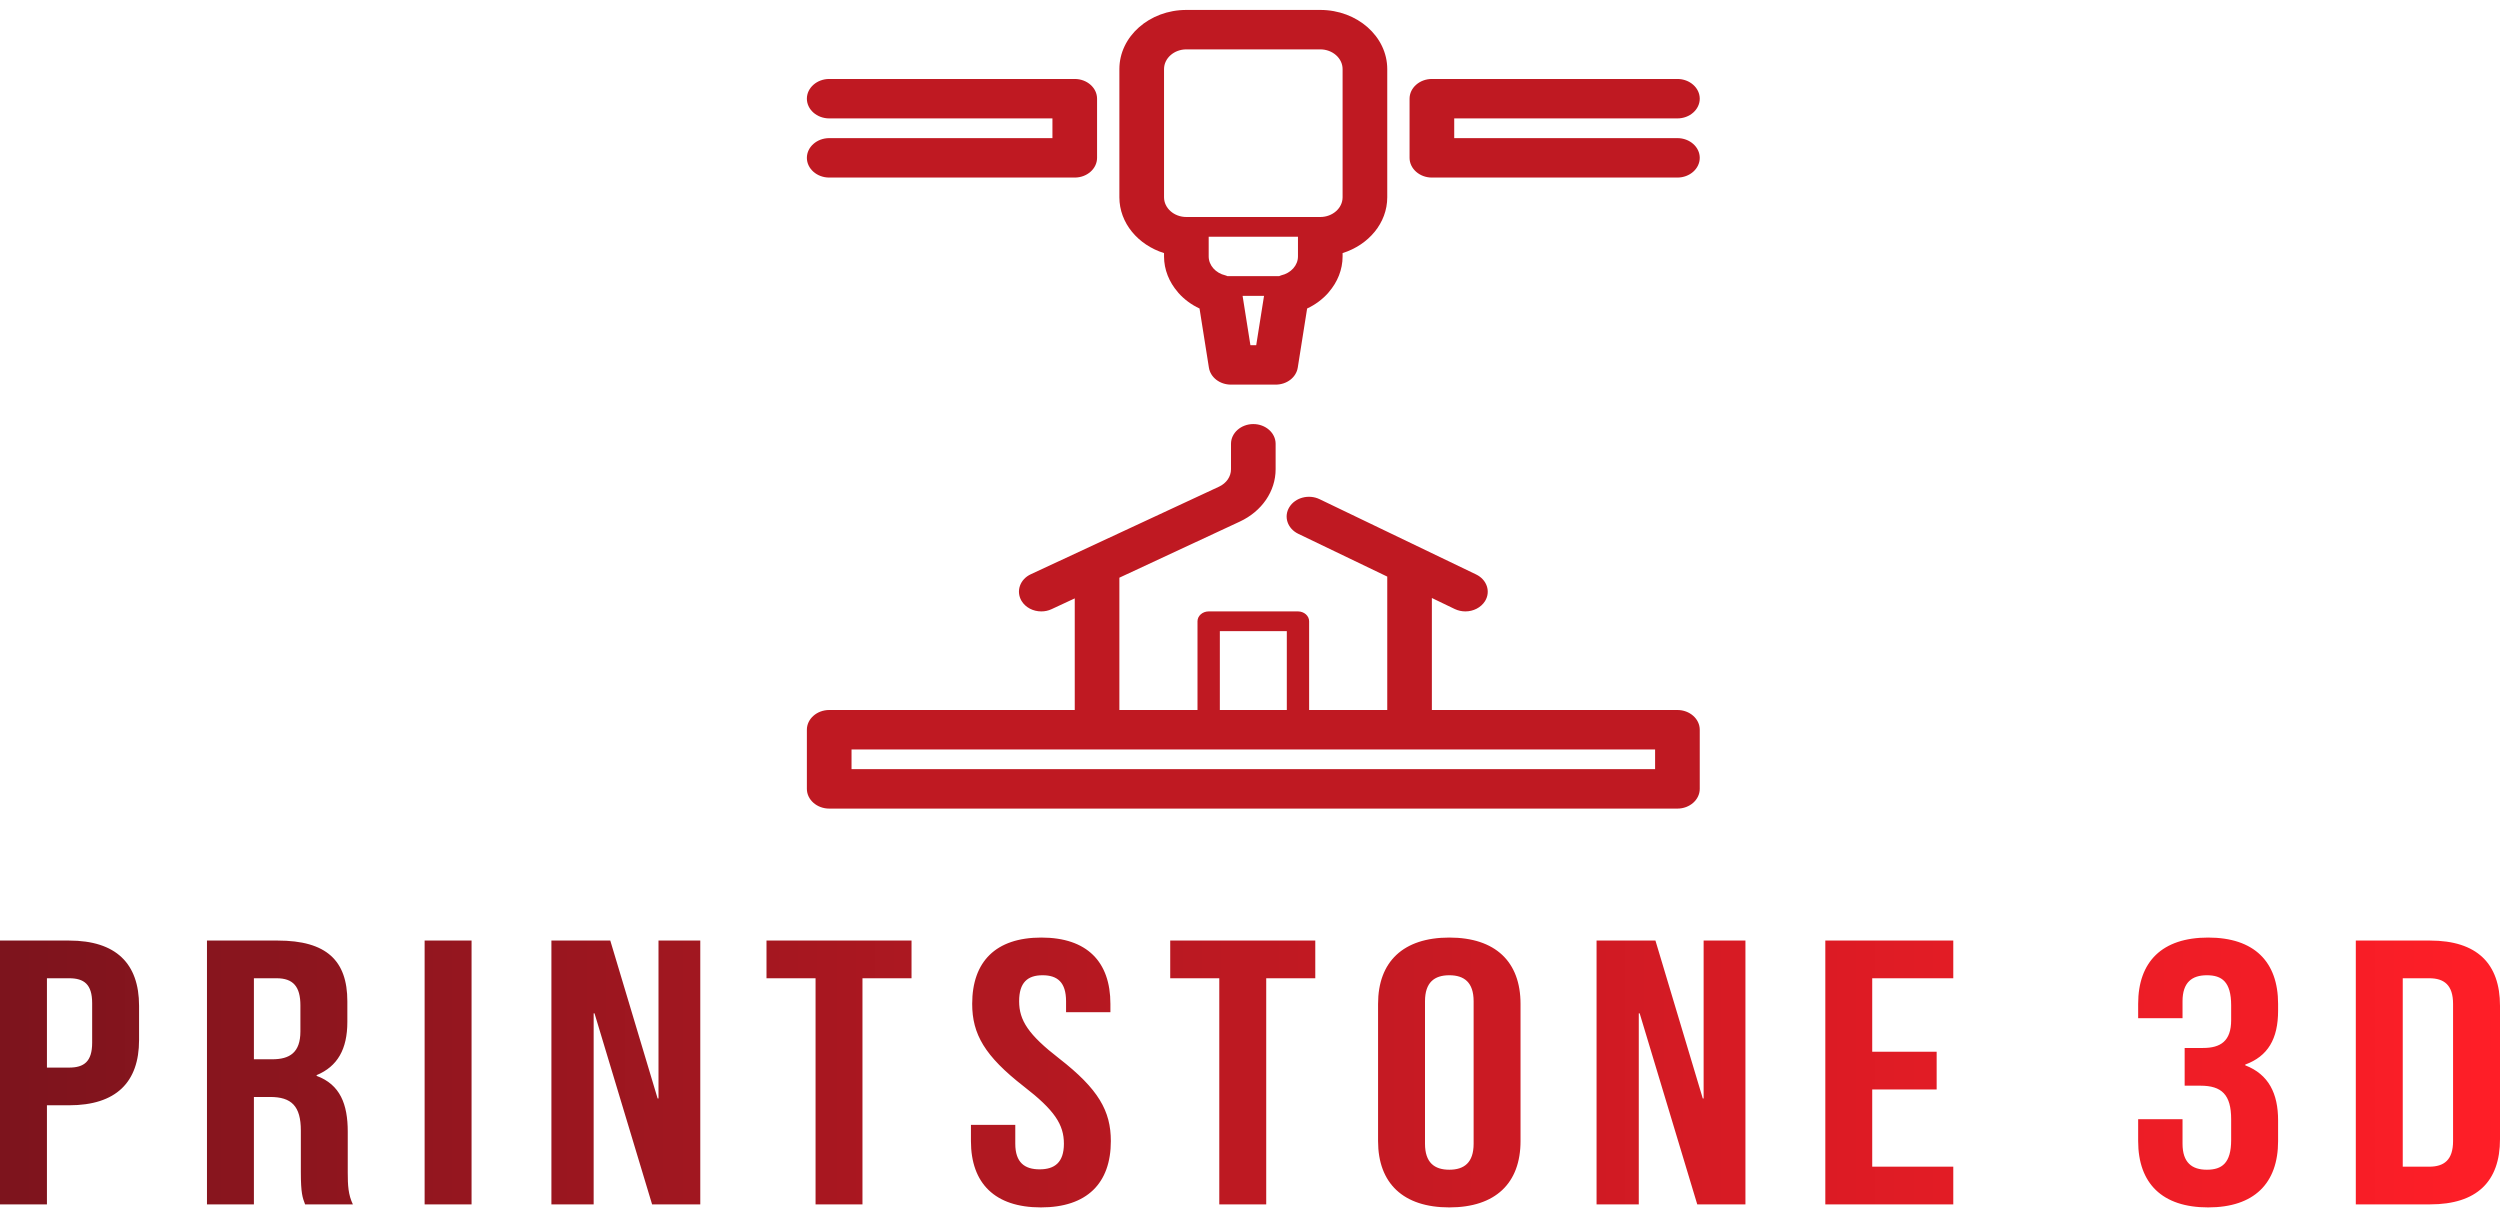
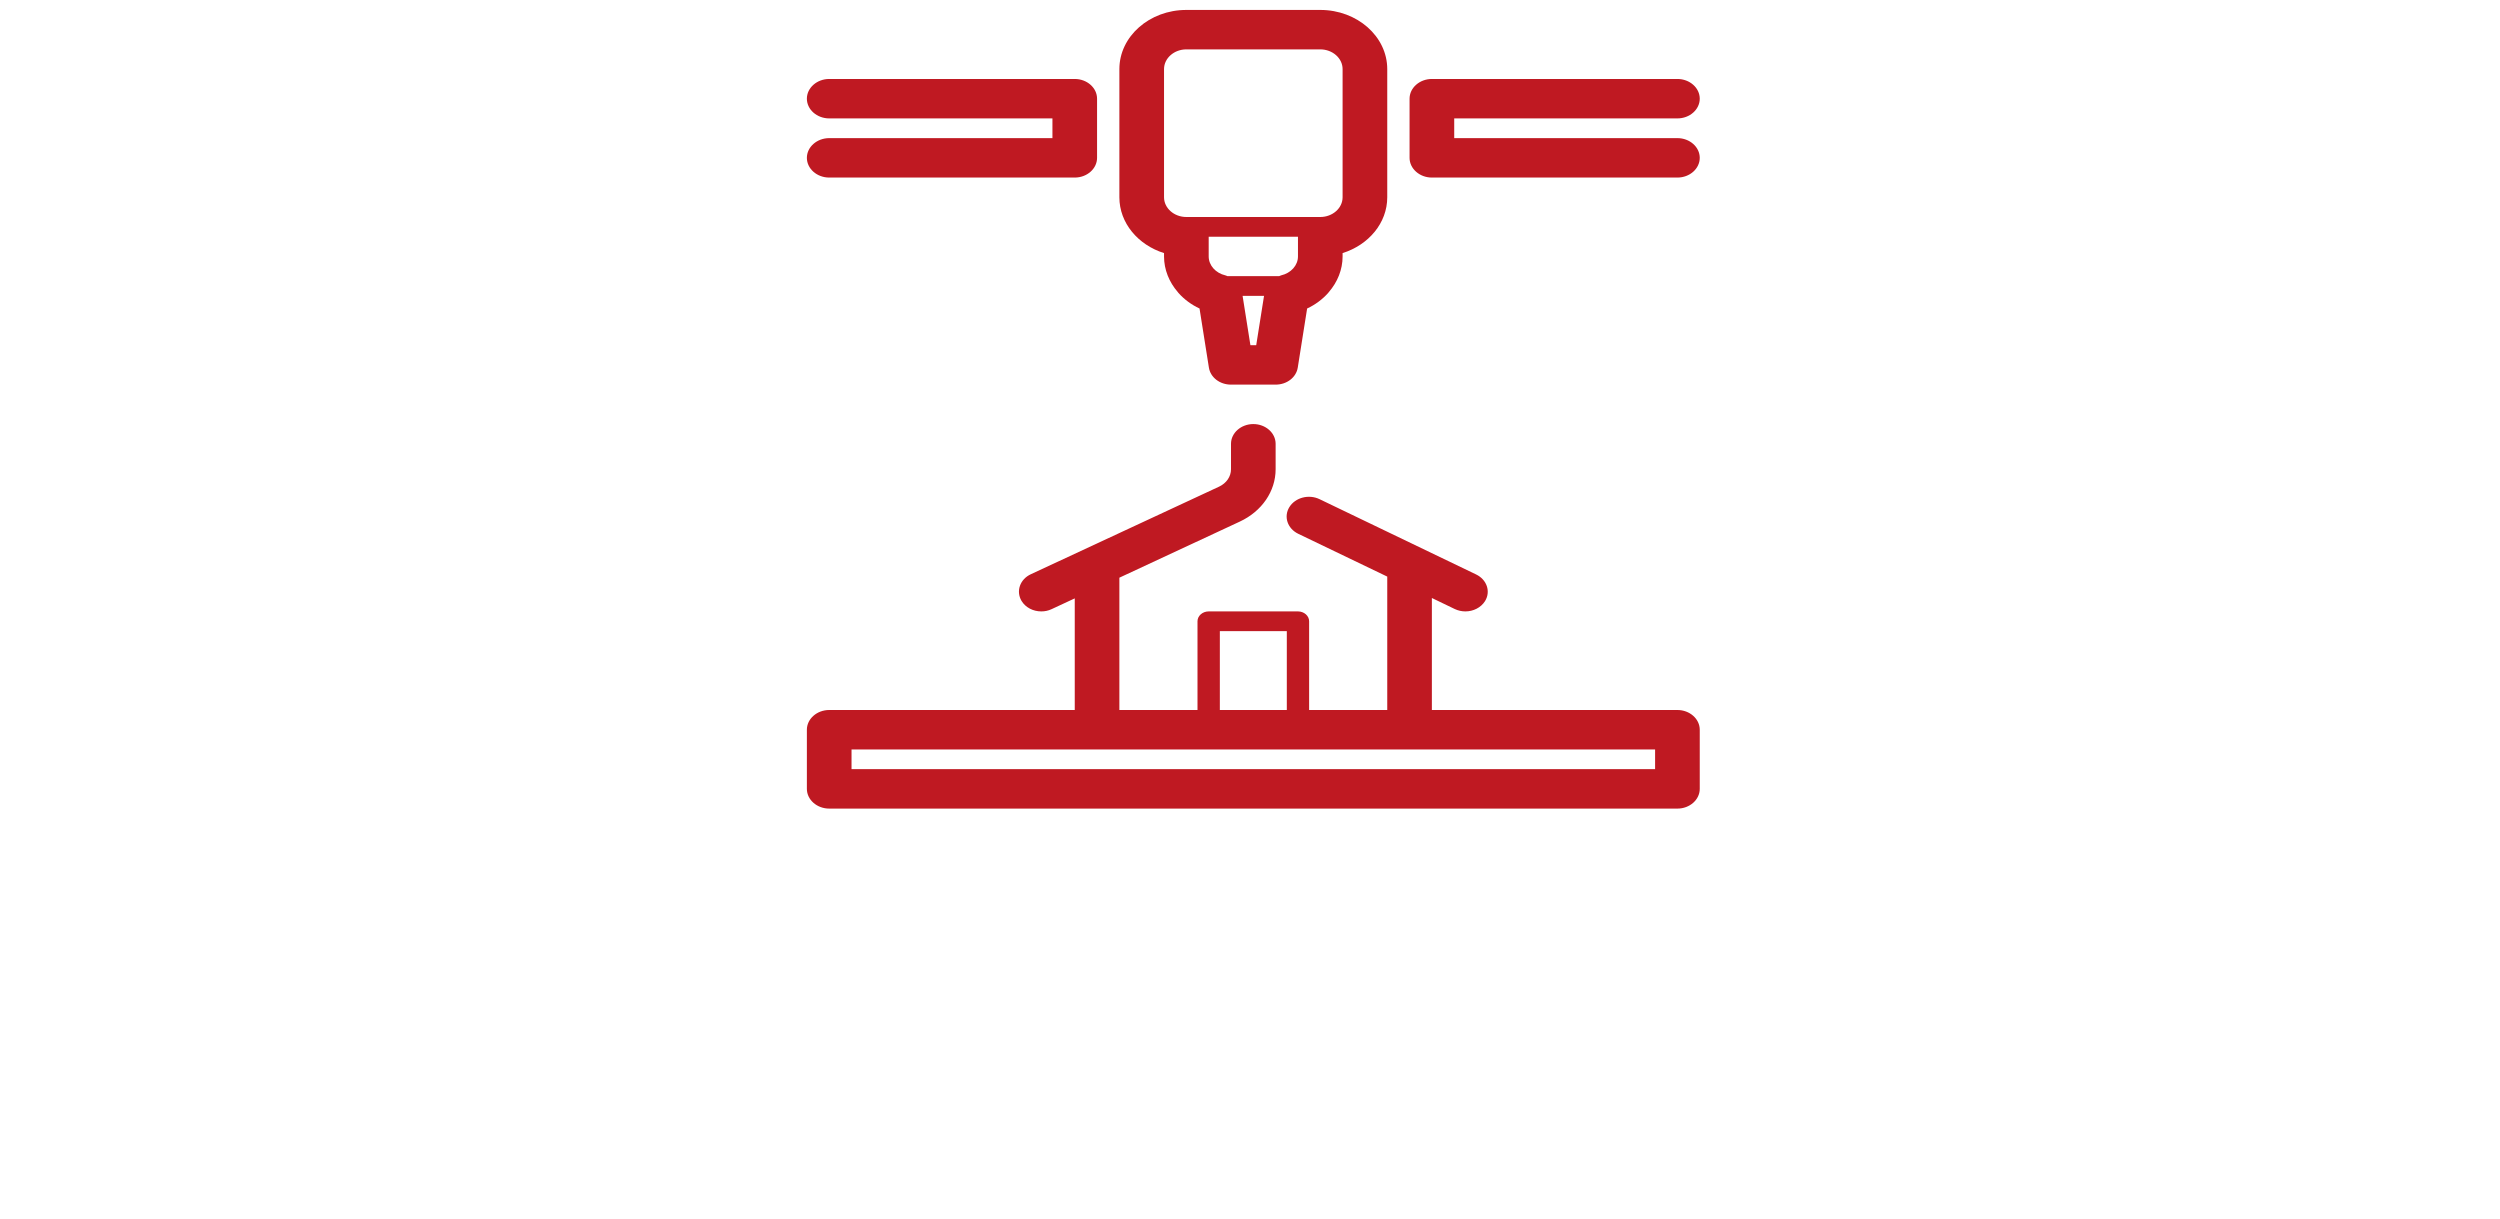
<svg xmlns="http://www.w3.org/2000/svg" width="80" height="39" viewBox="0 0 80 39" fill="none">
  <path d="M33.678 4.42V3.789H26.535C26.142 3.789 25.82 3.505 25.82 3.158C25.82 2.811 26.142 2.527 26.535 2.527H34.392C34.785 2.527 35.106 2.811 35.106 3.158V5.051C35.106 5.398 34.785 5.682 34.392 5.682H26.535C26.142 5.682 25.82 5.398 25.82 5.051C25.82 4.704 26.142 4.42 26.535 4.42H33.678ZM53.678 4.42H46.535V3.789H53.678C54.07 3.789 54.392 3.505 54.392 3.158C54.392 2.811 54.07 2.527 53.678 2.527H45.82C45.428 2.527 45.106 2.811 45.106 3.158V5.051C45.106 5.398 45.428 5.682 45.82 5.682H53.678C54.07 5.682 54.392 5.398 54.392 5.051C54.392 4.704 54.07 4.42 53.678 4.42ZM35.82 6.313V2.211C35.82 1.167 36.781 0.318 37.963 0.318H42.249C43.431 0.318 44.392 1.167 44.392 2.211V6.313C44.392 7.137 43.795 7.837 42.963 8.099V8.206C42.963 8.629 42.799 9.027 42.524 9.345C42.517 9.355 42.51 9.367 42.499 9.377C42.317 9.579 42.092 9.749 41.828 9.872L41.528 11.765C41.477 12.078 41.178 12.308 40.82 12.308H39.392C39.035 12.308 38.735 12.078 38.685 11.765L38.385 9.872C38.12 9.749 37.895 9.579 37.713 9.377C37.703 9.367 37.699 9.355 37.688 9.345C37.413 9.027 37.249 8.629 37.249 8.206V8.099C36.417 7.837 35.82 7.137 35.82 6.313ZM41.535 7.575H38.678V8.206C38.678 8.49 38.899 8.739 39.213 8.812C39.238 8.818 39.256 8.828 39.278 8.837H40.931C40.953 8.831 40.974 8.818 40.995 8.812C41.313 8.739 41.535 8.49 41.535 8.206V7.575ZM40.199 11.046L40.449 9.468H39.763L40.013 11.046H40.199ZM37.249 6.313C37.249 6.66 37.57 6.944 37.963 6.944H42.249C42.642 6.944 42.963 6.66 42.963 6.313V2.211C42.963 1.864 42.642 1.58 42.249 1.58H37.963C37.57 1.58 37.249 1.864 37.249 2.211V6.313ZM54.392 23.351V25.244C54.392 25.591 54.07 25.875 53.678 25.875H26.535C26.142 25.875 25.82 25.591 25.82 25.244V23.351C25.82 23.004 26.142 22.72 26.535 22.72H34.392V19.148L33.653 19.492C33.545 19.543 33.435 19.565 33.32 19.565C33.063 19.565 32.817 19.442 32.688 19.227C32.506 18.918 32.638 18.536 32.988 18.375L39.01 15.573C39.245 15.463 39.392 15.252 39.392 15.015V14.201C39.392 13.854 39.713 13.57 40.106 13.57C40.499 13.57 40.82 13.854 40.82 14.201V15.015C40.82 15.719 40.381 16.362 39.674 16.691L35.82 18.486V22.72H38.32V19.88C38.32 19.707 38.481 19.565 38.678 19.565H41.535C41.731 19.565 41.892 19.707 41.892 19.88V22.72H44.392V18.451L41.545 17.082C41.199 16.915 41.07 16.533 41.26 16.227C41.449 15.921 41.881 15.807 42.227 15.974L47.235 18.382C47.581 18.549 47.71 18.931 47.52 19.237C47.388 19.445 47.145 19.565 46.892 19.565C46.778 19.565 46.66 19.54 46.553 19.489L45.82 19.136V22.72H53.678C54.07 22.72 54.392 23.004 54.392 23.351ZM39.035 22.72H41.178V20.196H39.035V22.72ZM52.963 23.982H27.249V24.613H52.963V23.982Z" fill="#BF1922" />
-   <path d="M2.211 30.098C3.713 30.098 4.45 30.834 4.45 32.185V33.282C4.45 34.633 3.713 35.369 2.211 35.369H1.502V38.54H0V30.098H2.211ZM2.211 31.304H1.502V34.163H2.211C2.689 34.163 2.949 33.97 2.949 33.367V32.1C2.949 31.497 2.689 31.304 2.211 31.304ZM11.292 38.54H9.763C9.681 38.323 9.627 38.191 9.627 37.503V36.177C9.627 35.393 9.326 35.103 8.644 35.103H8.125V38.54H6.623V30.098H8.889C10.446 30.098 11.115 30.738 11.115 32.04V32.703C11.115 33.572 10.801 34.126 10.132 34.404V34.428C10.883 34.705 11.128 35.332 11.128 36.213V37.515C11.128 37.925 11.142 38.227 11.292 38.54ZM8.849 31.304H8.125V33.897H8.712C9.272 33.897 9.613 33.68 9.613 33.005V32.173C9.613 31.57 9.381 31.304 8.849 31.304ZM13.588 38.54V30.098H15.09V38.54H13.588ZM20.867 38.54L19.024 32.426H18.997V38.54H17.645V30.098H19.529L21.044 35.151H21.072V30.098H22.409V38.54H20.867ZM24.528 31.304V30.098H29.169V31.304H27.599V38.54H26.098V31.304H24.528ZM31.11 32.124C31.11 30.774 31.861 30.002 33.322 30.002C34.783 30.002 35.533 30.774 35.533 32.124V32.39H34.114V32.04C34.114 31.437 33.841 31.208 33.363 31.208C32.885 31.208 32.612 31.437 32.612 32.04C32.612 32.655 32.912 33.113 33.895 33.873C35.151 34.85 35.547 35.55 35.547 36.514C35.547 37.865 34.783 38.637 33.308 38.637C31.834 38.637 31.07 37.865 31.07 36.514V35.996H32.489V36.599C32.489 37.202 32.79 37.419 33.267 37.419C33.745 37.419 34.045 37.202 34.045 36.599C34.045 35.984 33.745 35.525 32.762 34.766C31.506 33.789 31.11 33.089 31.11 32.124ZM37.447 31.304V30.098H42.089V31.304H40.519V38.54H39.017V31.304H37.447ZM45.6 32.04V36.599C45.6 37.202 45.9 37.431 46.378 37.431C46.855 37.431 47.156 37.202 47.156 36.599V32.04C47.156 31.437 46.855 31.208 46.378 31.208C45.9 31.208 45.6 31.437 45.6 32.04ZM44.098 36.514V32.124C44.098 30.774 44.903 30.002 46.378 30.002C47.852 30.002 48.657 30.774 48.657 32.124V36.514C48.657 37.865 47.852 38.637 46.378 38.637C44.903 38.637 44.098 37.865 44.098 36.514ZM54.312 38.54L52.469 32.426H52.441V38.54H51.09V30.098H52.974L54.489 35.151H54.516V30.098H55.854V38.54H54.312ZM59.911 31.304V33.656H61.973V34.862H59.911V37.334H62.505V38.54H58.41V30.098H62.505V31.304H59.911ZM71.397 32.643V32.173C71.397 31.413 71.097 31.208 70.619 31.208C70.141 31.208 69.841 31.437 69.841 32.04V32.583H68.421V32.124C68.421 30.774 69.186 30.002 70.66 30.002C72.134 30.002 72.899 30.774 72.899 32.124V32.342C72.899 33.246 72.571 33.801 71.848 34.066V34.09C72.599 34.38 72.899 34.995 72.899 35.851V36.514C72.899 37.865 72.134 38.637 70.66 38.637C69.186 38.637 68.421 37.865 68.421 36.514V35.815H69.841V36.599C69.841 37.202 70.141 37.431 70.619 37.431C71.097 37.431 71.397 37.226 71.397 36.478V35.815C71.397 35.031 71.097 34.742 70.414 34.742H69.909V33.535H70.496C71.056 33.535 71.397 33.318 71.397 32.643ZM75.386 38.54V30.098H77.761C79.263 30.098 80 30.834 80 32.185V36.454C80 37.805 79.263 38.54 77.761 38.54H75.386ZM77.734 31.304H76.888V37.334H77.734C78.212 37.334 78.498 37.117 78.498 36.514V32.124C78.498 31.521 78.212 31.304 77.734 31.304Z" fill="url(#paint0_linear_319_1328)" />
  <defs>
    <linearGradient id="paint0_linear_319_1328" x1="0" y1="30.002" x2="80" y2="30.002" gradientUnits="userSpaceOnUse">
      <stop stop-color="#7D141D" />
      <stop offset="1" stop-color="#FF1E27" />
    </linearGradient>
  </defs>
</svg>